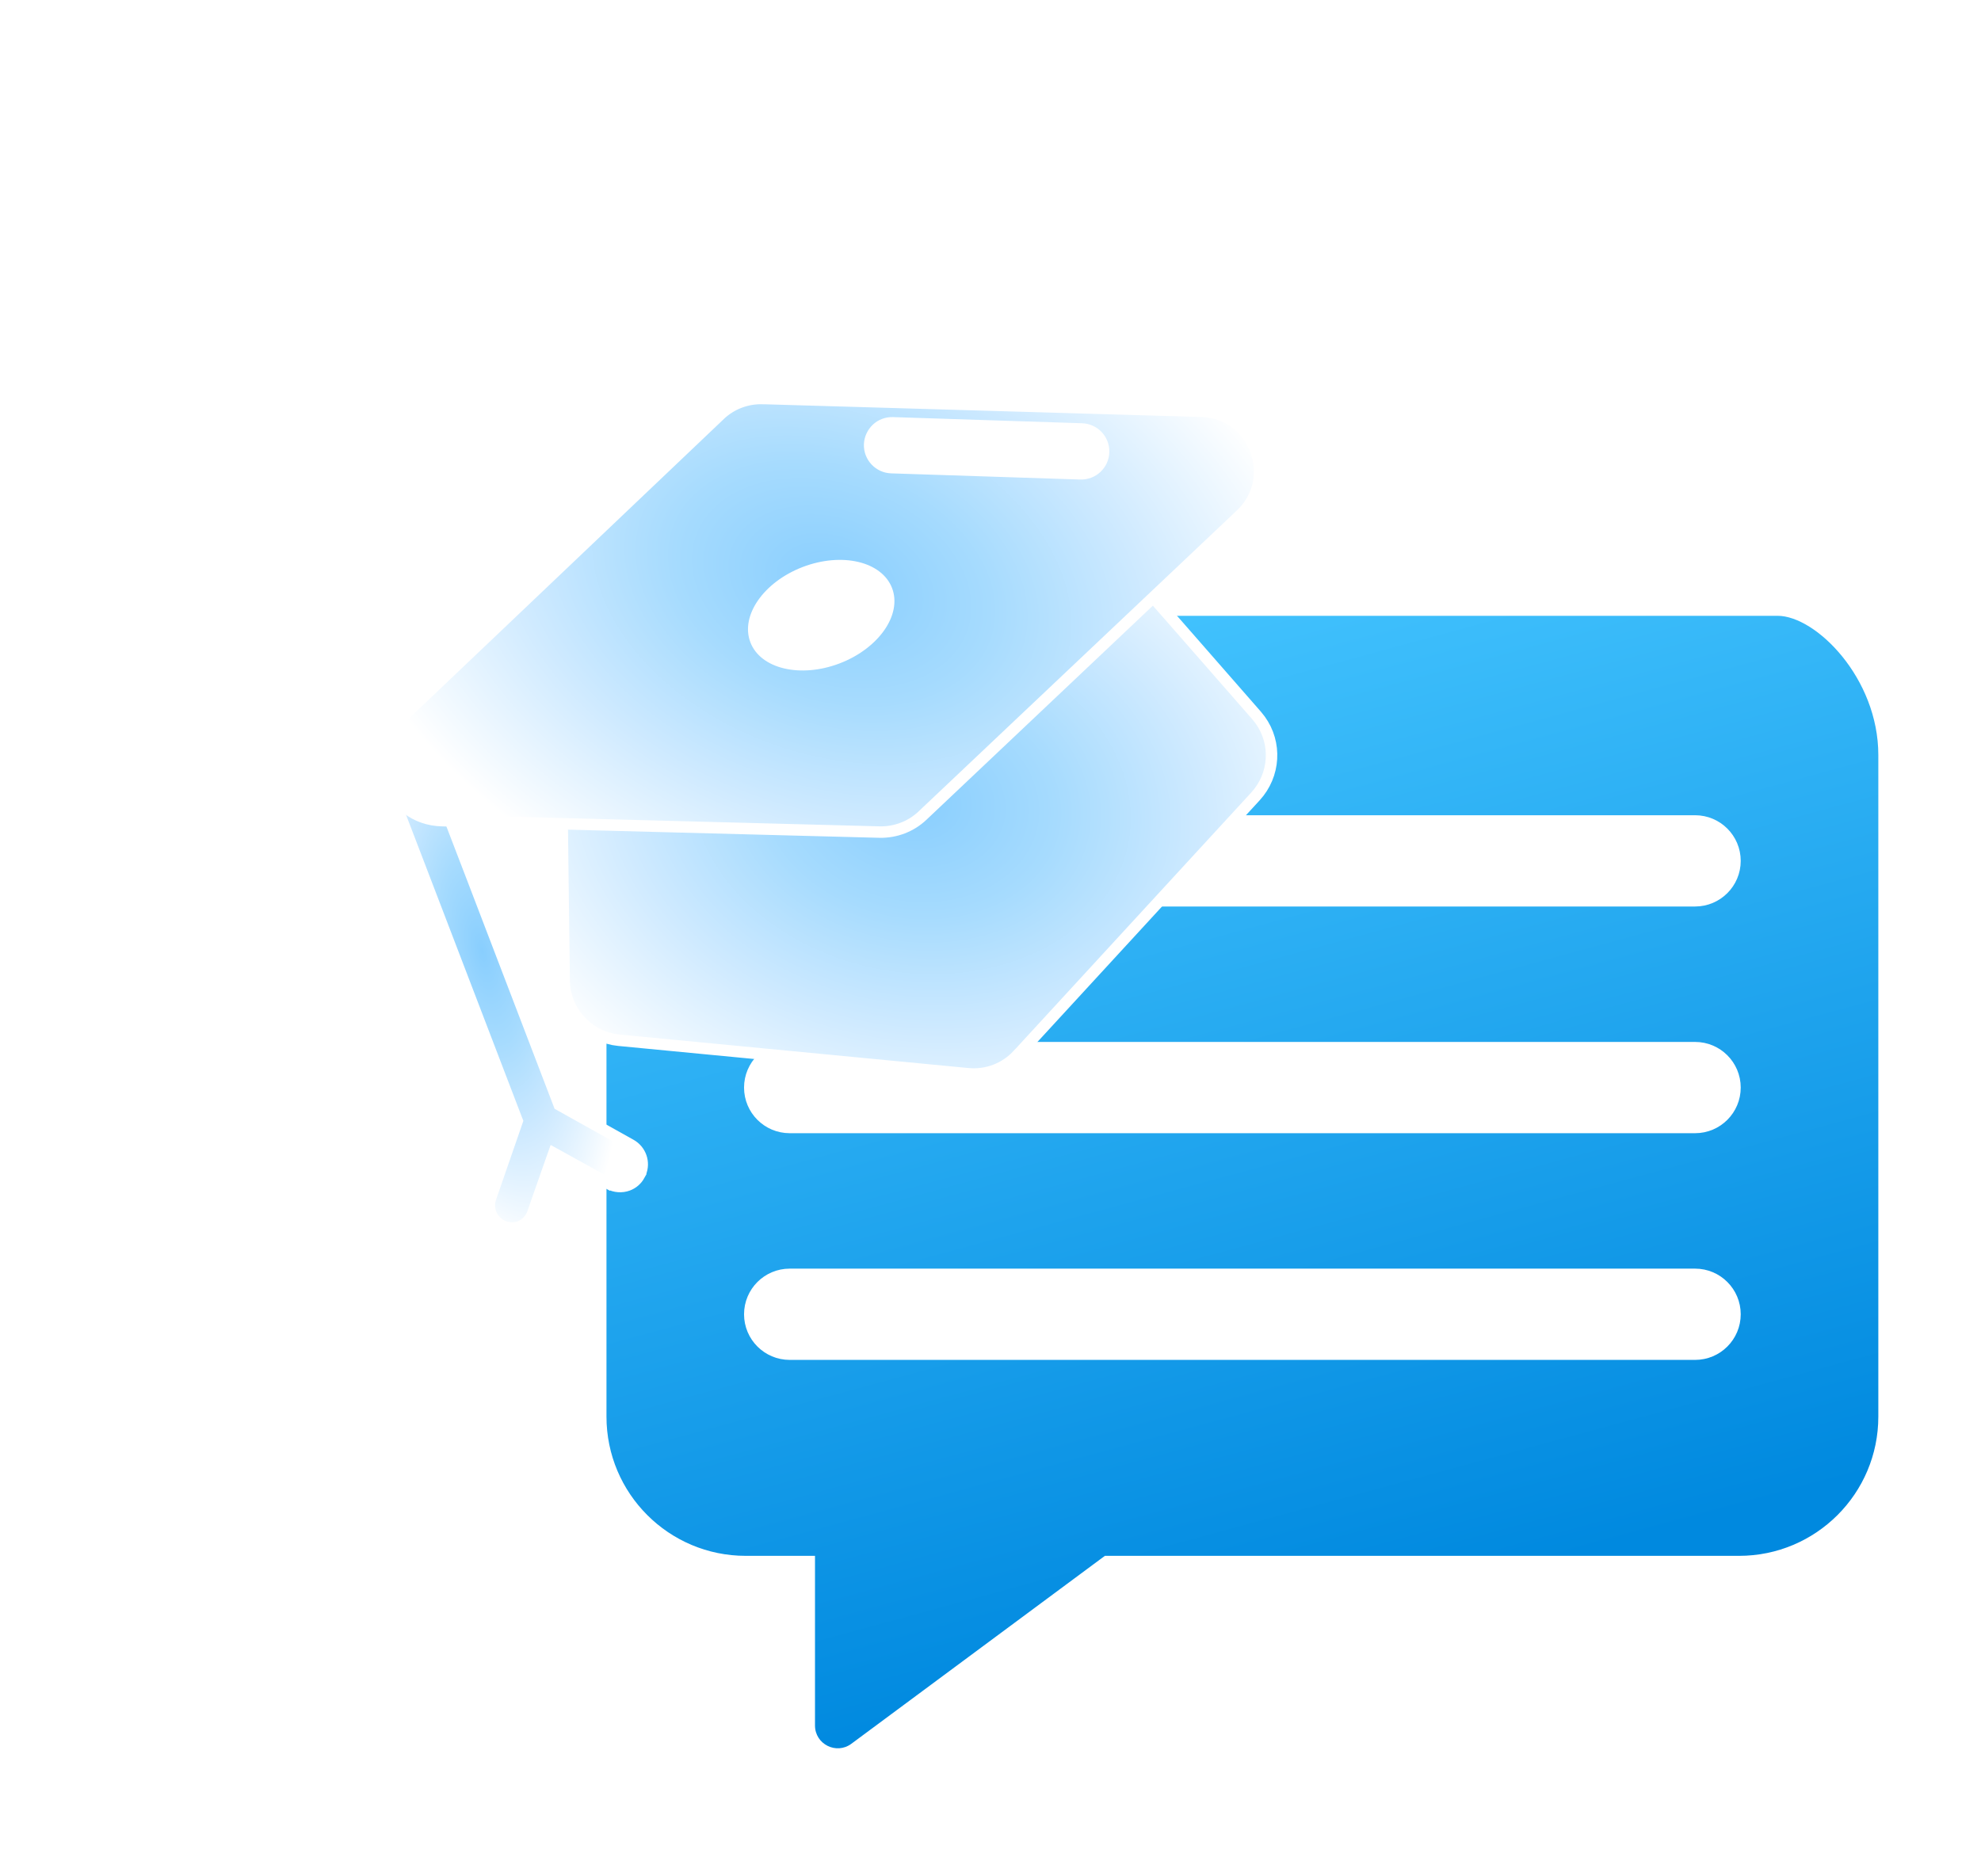
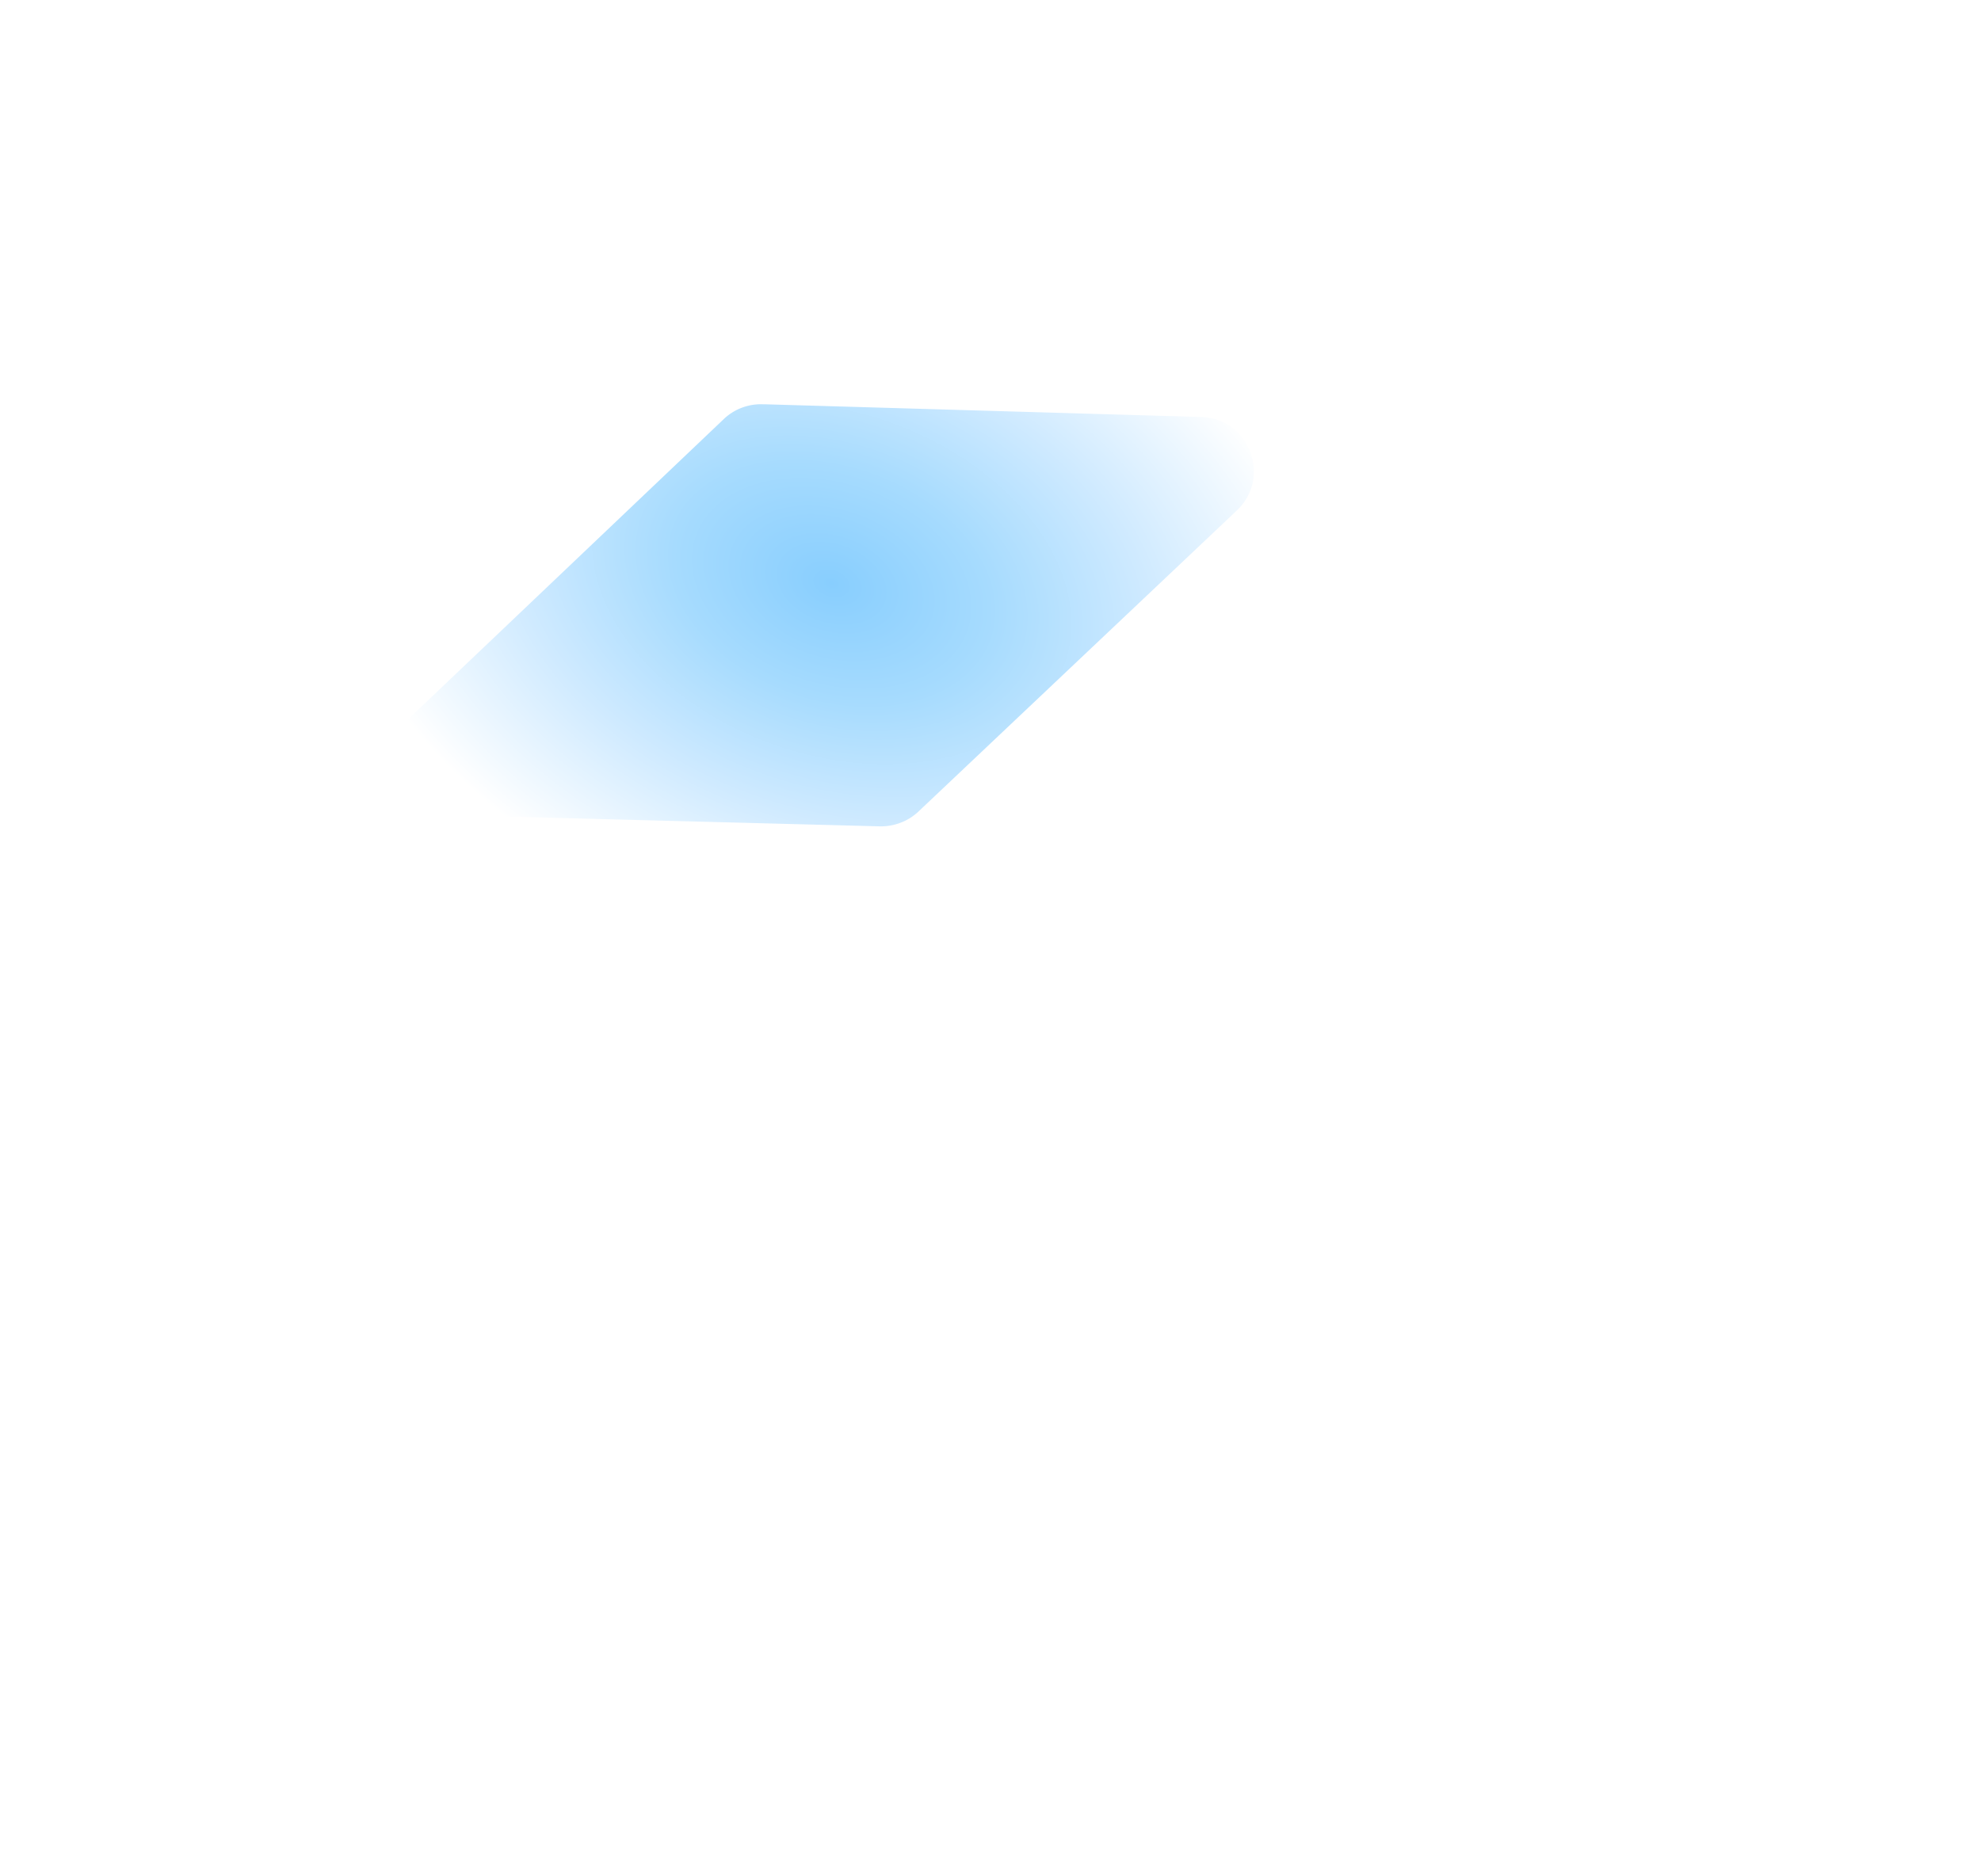
<svg xmlns="http://www.w3.org/2000/svg" width="76" height="72" viewBox="0 0 76 72" fill="none">
-   <path d="M72.061 28.973V54.359C72.061 57.31 69.668 59.702 66.717 59.702H42.388L32.661 66.914C32.084 67.341 31.267 66.93 31.267 66.212V59.702H28.61C25.659 59.702 23.267 57.31 23.267 54.359V28.973C23.267 26.022 25.659 23.63 30.087 23.63H68.194C69.668 23.63 72.061 26.022 72.061 28.973Z" fill="url(#paint0_linear_4902_51509)" />
  <path d="M30.296 48.901H65.032C65.877 48.901 66.562 49.587 66.562 50.432C66.562 51.277 65.877 51.963 65.032 51.963H30.296C29.451 51.963 28.765 51.277 28.765 50.432C28.765 49.586 29.451 48.901 30.296 48.901ZM30.296 40.202H65.032C65.877 40.202 66.562 40.888 66.562 41.733C66.562 42.578 65.877 43.264 65.032 43.264H30.296C29.451 43.264 28.765 42.579 28.765 41.733C28.765 40.888 29.451 40.202 30.296 40.202ZM30.296 31.503H65.032C65.877 31.503 66.562 32.189 66.562 33.034C66.562 33.879 65.877 34.564 65.032 34.565H30.296C29.451 34.565 28.765 33.879 28.765 33.034C28.765 32.189 29.451 31.503 30.296 31.503Z" fill="white" stroke="white" stroke-width="0.44" />
  <g filter="url(#filter0_d_4902_51509)">
-     <path d="M15.333 23.845C14.922 23.999 14.699 24.446 14.813 24.875L14.841 24.961L16.155 28.386L19.815 37.94L19.844 38.014L19.818 38.091L18.819 40.976L18.819 40.977C18.667 41.426 18.907 41.914 19.347 42.068L19.351 42.069C19.556 42.144 19.76 42.138 19.94 42.071C20.172 41.975 20.357 41.793 20.439 41.55L20.44 41.547L21.159 39.498L21.246 39.253L21.473 39.378L23.361 40.421L23.362 40.42C23.596 40.55 23.865 40.561 24.089 40.477C24.269 40.41 24.428 40.28 24.534 40.087L24.533 40.086L24.572 40.008C24.741 39.611 24.583 39.142 24.194 38.926L24.192 38.925L21.523 37.433L21.453 37.394L21.425 37.32L18.127 28.706L16.45 24.341C16.274 23.892 15.785 23.676 15.333 23.845Z" fill="url(#paint1_radial_4902_51509)" stroke="white" stroke-width="0.44" />
-     <path d="M21.555 25.457L21.586 28.071L21.643 32.63C21.659 33.739 22.455 34.675 23.527 34.886L23.743 34.917L37.127 36.202L37.128 36.202C37.853 36.276 38.571 36.001 39.061 35.461L39.062 35.461L48.164 25.562C48.92 24.737 48.987 23.514 48.345 22.627L48.207 22.453L45.206 19.021L43.485 17.061L31.26 18.02L21.555 25.457Z" fill="url(#paint2_radial_4902_51509)" stroke="white" stroke-width="0.44" />
    <path d="M29.264 10.292C28.652 10.273 28.056 10.5 27.614 10.922L27.613 10.924L15.422 22.521C13.942 23.932 14.902 26.436 16.949 26.49L33.746 26.929C34.358 26.942 34.947 26.716 35.386 26.302L47.602 14.748C49.043 13.385 48.188 10.993 46.279 10.794L46.091 10.781L29.265 10.291L29.264 10.292Z" fill="url(#paint3_radial_4902_51509)" stroke="white" stroke-width="0.44" />
-     <path d="M34.018 17.644C33.856 17.222 33.449 16.913 32.876 16.777C32.304 16.642 31.591 16.689 30.876 16.962C30.162 17.236 29.599 17.678 29.264 18.16C28.928 18.643 28.831 19.145 28.993 19.568C29.154 19.99 29.562 20.3 30.135 20.435C30.707 20.57 31.42 20.524 32.135 20.25C32.849 19.977 33.411 19.535 33.747 19.053C34.083 18.57 34.18 18.067 34.018 17.644Z" fill="white" stroke="white" stroke-width="0.44" />
-     <path d="M34.251 11.225C34.021 11.218 33.8 11.303 33.642 11.451C33.48 11.603 33.371 11.818 33.363 12.056C33.347 12.531 33.724 12.929 34.194 12.944L41.451 13.181C41.927 13.196 42.323 12.825 42.339 12.349C42.354 11.873 41.983 11.477 41.507 11.461L34.251 11.225Z" fill="white" stroke="white" stroke-width="0.44" />
  </g>
  <defs>
    <filter id="filter0_d_4902_51509" x="0.314" y="0.899" width="62.861" height="60.617" filterUnits="userSpaceOnUse" color-interpolation-filters="sRGB">
      <feFlood flood-opacity="0" result="BackgroundImageFix" />
      <feColorMatrix in="SourceAlpha" type="matrix" values="0 0 0 0 0 0 0 0 0 0 0 0 0 0 0 0 0 0 127 0" result="hardAlpha" />
      <feOffset dy="5" />
      <feGaussianBlur stdDeviation="7.086" />
      <feComposite in2="hardAlpha" operator="out" />
      <feColorMatrix type="matrix" values="0 0 0 0 0.11 0 0 0 0 0.451 0 0 0 0 0.988 0 0 0 0.4 0" />
      <feBlend mode="normal" in2="BackgroundImageFix" result="effect1_dropShadow_4902_51509" />
      <feBlend mode="normal" in="SourceGraphic" in2="effect1_dropShadow_4902_51509" result="shape" />
    </filter>
    <linearGradient id="paint0_linear_4902_51509" x1="66.734" y1="59.016" x2="55.999" y2="19.515" gradientUnits="userSpaceOnUse">
      <stop offset="0.024" stop-color="#0089DF" />
      <stop offset="1" stop-color="#43C3FE" />
    </linearGradient>
    <radialGradient id="paint1_radial_4902_51509" cx="0" cy="0" r="1" gradientUnits="userSpaceOnUse" gradientTransform="translate(18.498 31.487) rotate(77.633) scale(11.593 4.777)">
      <stop stop-color="#88CEFE" />
      <stop offset="0.309" stop-color="#A6DBFE" />
      <stop offset="0.628" stop-color="#CFEAFF" />
      <stop offset="1" stop-color="white" />
    </radialGradient>
    <radialGradient id="paint2_radial_4902_51509" cx="0" cy="0" r="1" gradientUnits="userSpaceOnUse" gradientTransform="translate(34.957 25.759) rotate(101.035) scale(13.928 18.189)">
      <stop stop-color="#88CEFE" />
      <stop offset="0.309" stop-color="#A6DBFE" />
      <stop offset="0.628" stop-color="#CFEAFF" />
      <stop offset="1" stop-color="white" />
    </radialGradient>
    <radialGradient id="paint3_radial_4902_51509" cx="0" cy="0" r="1" gradientUnits="userSpaceOnUse" gradientTransform="translate(31.903 17.382) rotate(109.453) scale(14.043 20.242)">
      <stop stop-color="#88CEFE" />
      <stop offset="0.309" stop-color="#A6DBFE" />
      <stop offset="0.628" stop-color="#CFEAFF" />
      <stop offset="1" stop-color="white" />
    </radialGradient>
  </defs>
</svg>